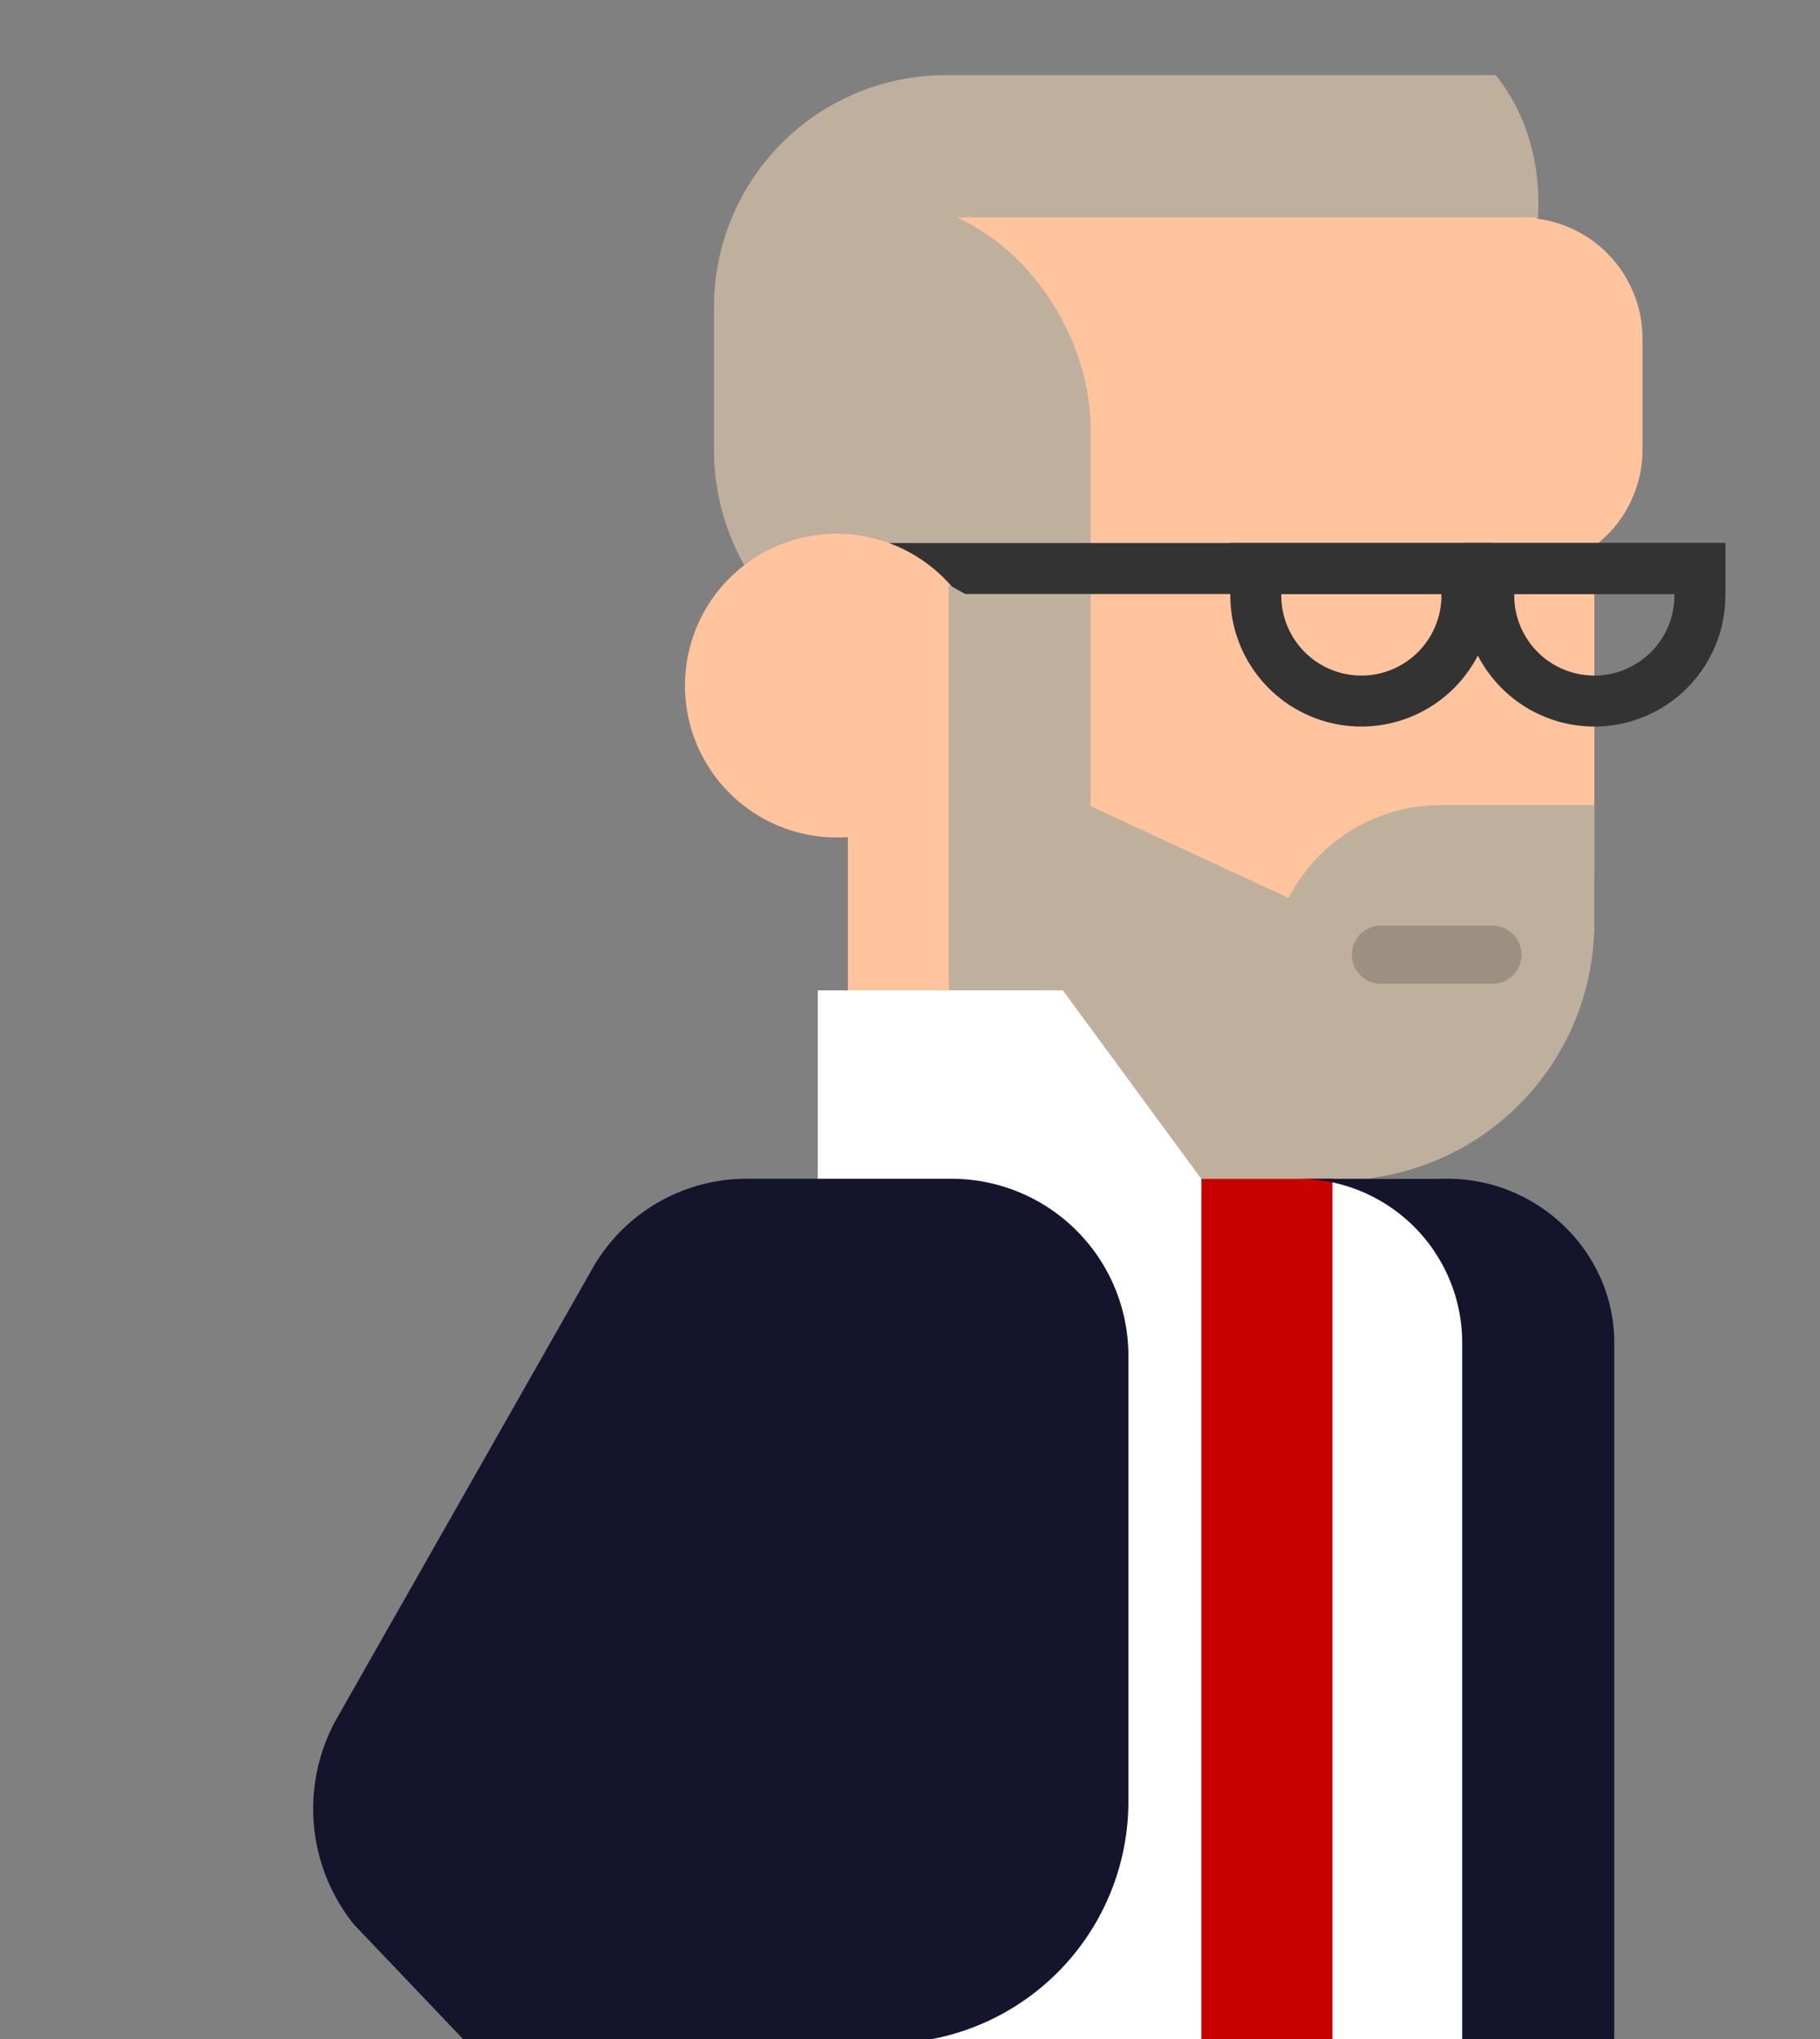
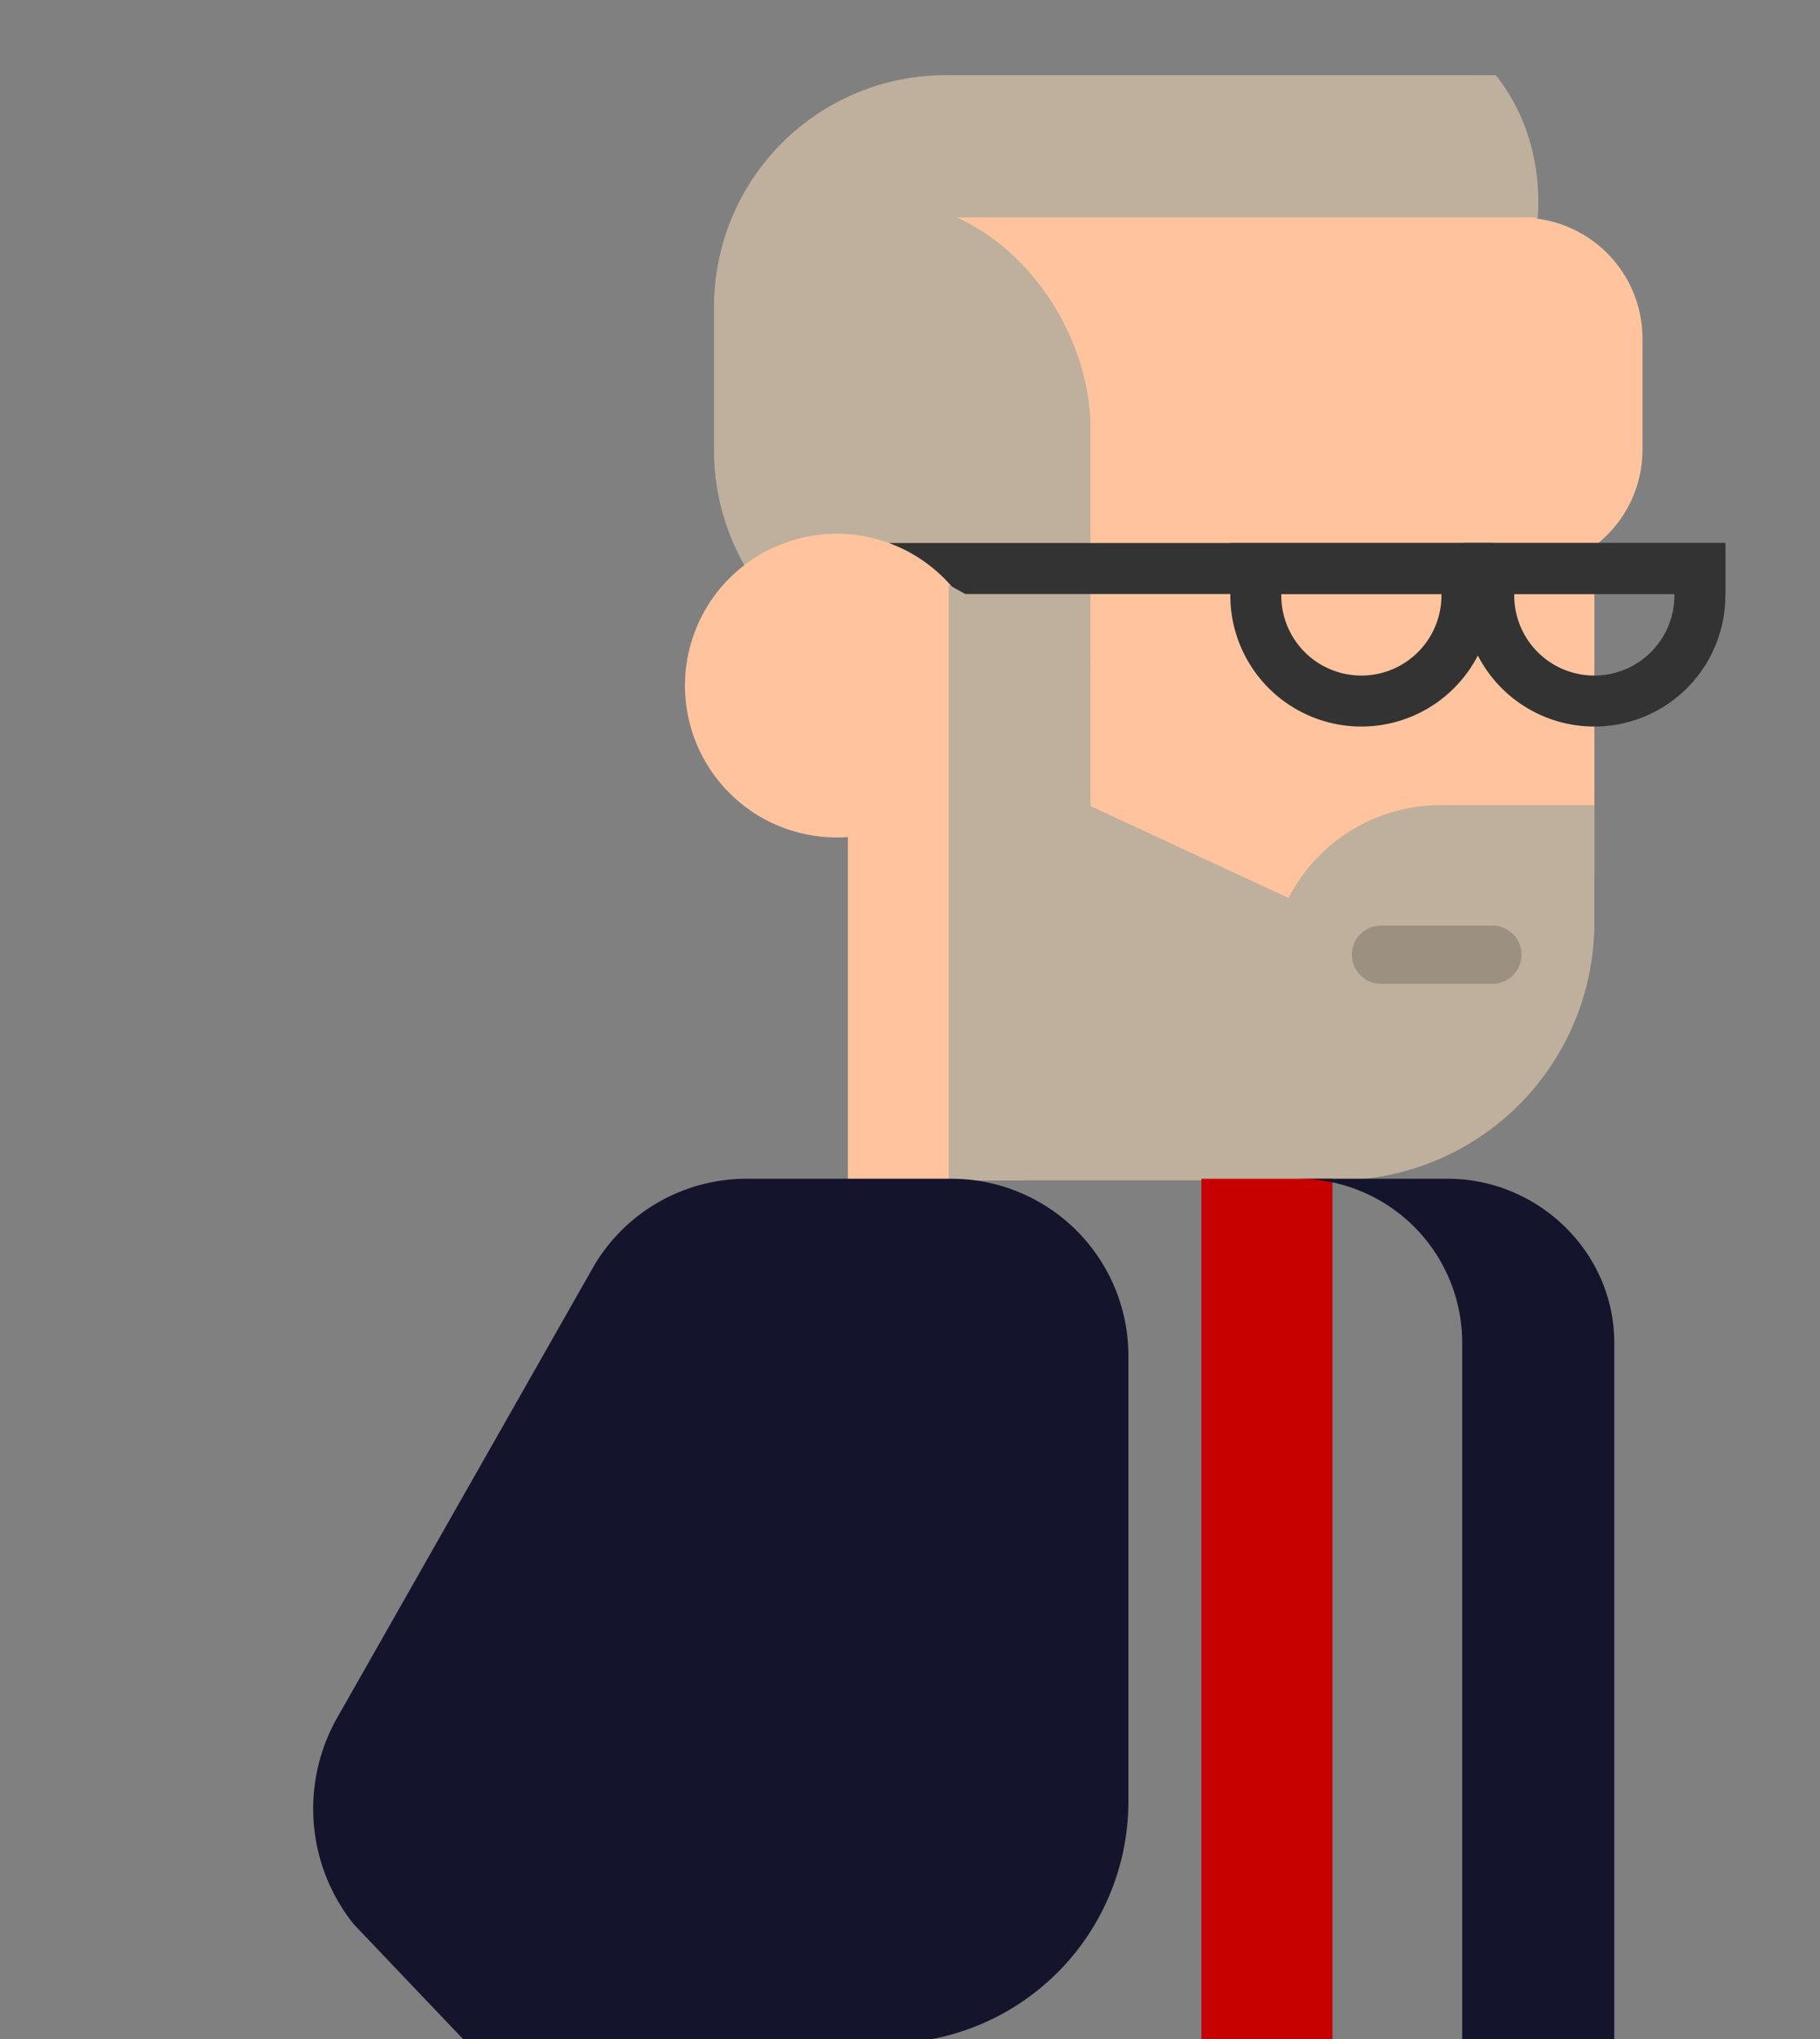
<svg xmlns="http://www.w3.org/2000/svg" id="Jeremy-Corbyn" viewBox="0 0 250 280">
  <rect x="0" y="0" width="250" height="280" fill="#808080" stroke="none" />
  <defs>
    <style>.cls-1{fill:#bfb09d}.cls-2{fill:#ffc49d}.cls-3{fill:#333}.cls-6{fill:#14142d}</style>
  </defs>
  <g id="Jeremy-Corbyn">
    <path class="cls-1" d="M205.46 10.32c6.62 8.31 7.54 20 3.16 30.77l-.86-.85a20.79 20.79 0 01-18.57 11.55h-27.62v16c0 17.46-6.42 32.58-23.88 32.58l-7.87-6.67a31.84 31.84 0 01-31.74-31.79V42.06a31.83 31.83 0 0131.74-31.74h75.64z" />
    <path class="cls-2" d="M131.23 29.85h79.68V30a16.62 16.62 0 0114.71 16.51v15.3A16.6 16.6 0 01219 75v53l-30 22.6-48.45 11.48h-24.08V47.6l14.76-17.75" />
    <path class="cls-1" d="M121.55 27.66c15.06 0 27.36 14.81 28.2 29.65h.05v33.84l-38.43 20.37s-4.29-83.86 10.18-83.86z" />
    <path class="cls-2" d="M219.01 120.22l-19.36-9.66 19.36-35.53v45.19z" />
    <path class="cls-3" d="M122.13 74.57h114.89v7H122.13z" />
    <path class="cls-3" d="M201 74.57v7.2a18 18 0 0036 0v-7.2zm7 7h22v.2a11 11 0 01-22 0z" />
    <path class="cls-3" d="M169 74.57v7.2a18 18 0 0036 0v-7.2zm7 7h22v.2a11 11 0 01-22 0z" />
    <path class="cls-2" d="M135.79 94.15A20.85 20.85 0 10115 115a20.84 20.84 0 0020.79-20.85z" />
    <path class="cls-1" d="M149.8 91.15v19.54l27.2 12.62a23.47 23.47 0 0120.88-12.75H219v16.24a35.36 35.36 0 01-35.18 35.28h-53.5V80.31l19.48 10.84" />
    <path d="M189.7 127.1H205a4 4 0 010 8h-15.3a4 4 0 010-8" fill="#9c9081" />
-     <path d="M121.73 280c-3.77-10.67-8.27-15.7-10.85-17.48v-93.1h1.45V136H146l19 25.87h32c13.45 0 19.15 10.9 19.15 24.36l5.56 93.77z" fill="#fff" />
    <path class="cls-6" d="M128.09 280H63.6l-15-15.75a25.35 25.35 0 01-2.11-28.67l35.16-61.86a24.35 24.35 0 0120.76-11.85h28.27A24.31 24.31 0 01155 185.94v61.74A33.25 33.25 0 01128.09 280z" />
    <path fill="#c70000" d="M165.03 161.87h18V280h-18z" />
    <path class="cls-6" d="M200.85 280v-95.61a22.52 22.52 0 00-22.52-22.52h20.53c12.43 0 22.88 10.08 22.88 22.52V280z" />
  </g>
</svg>